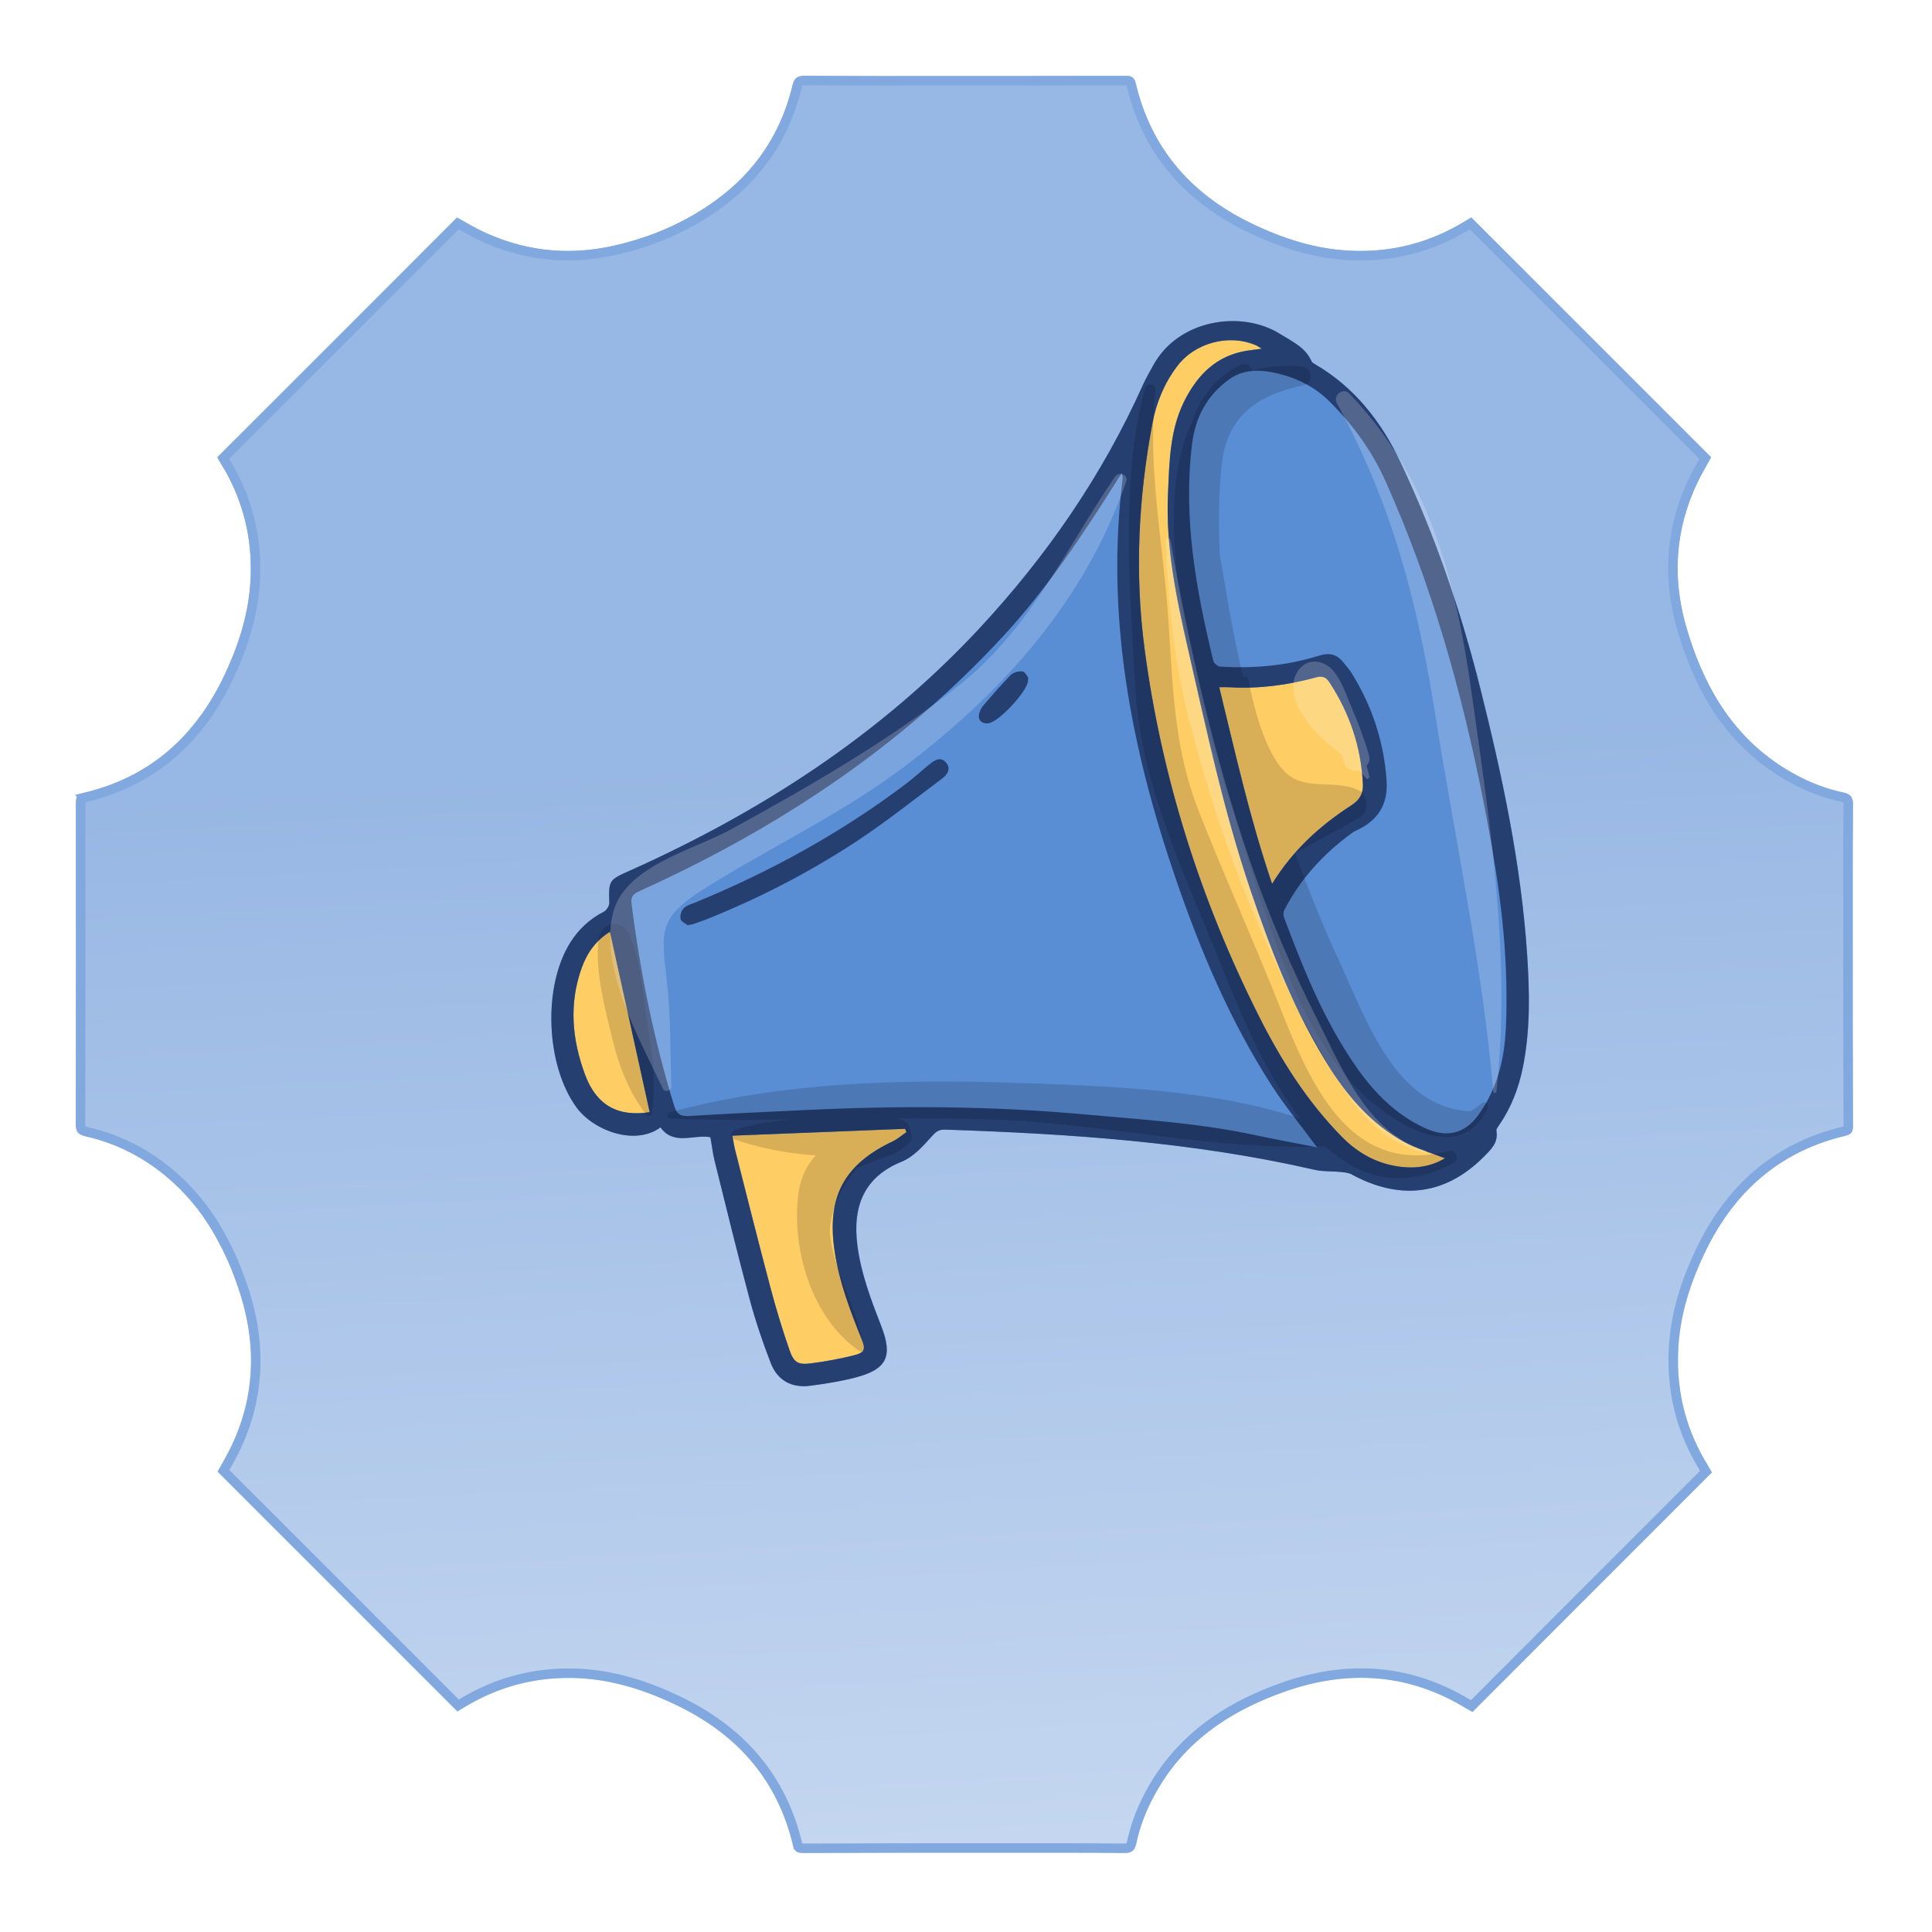
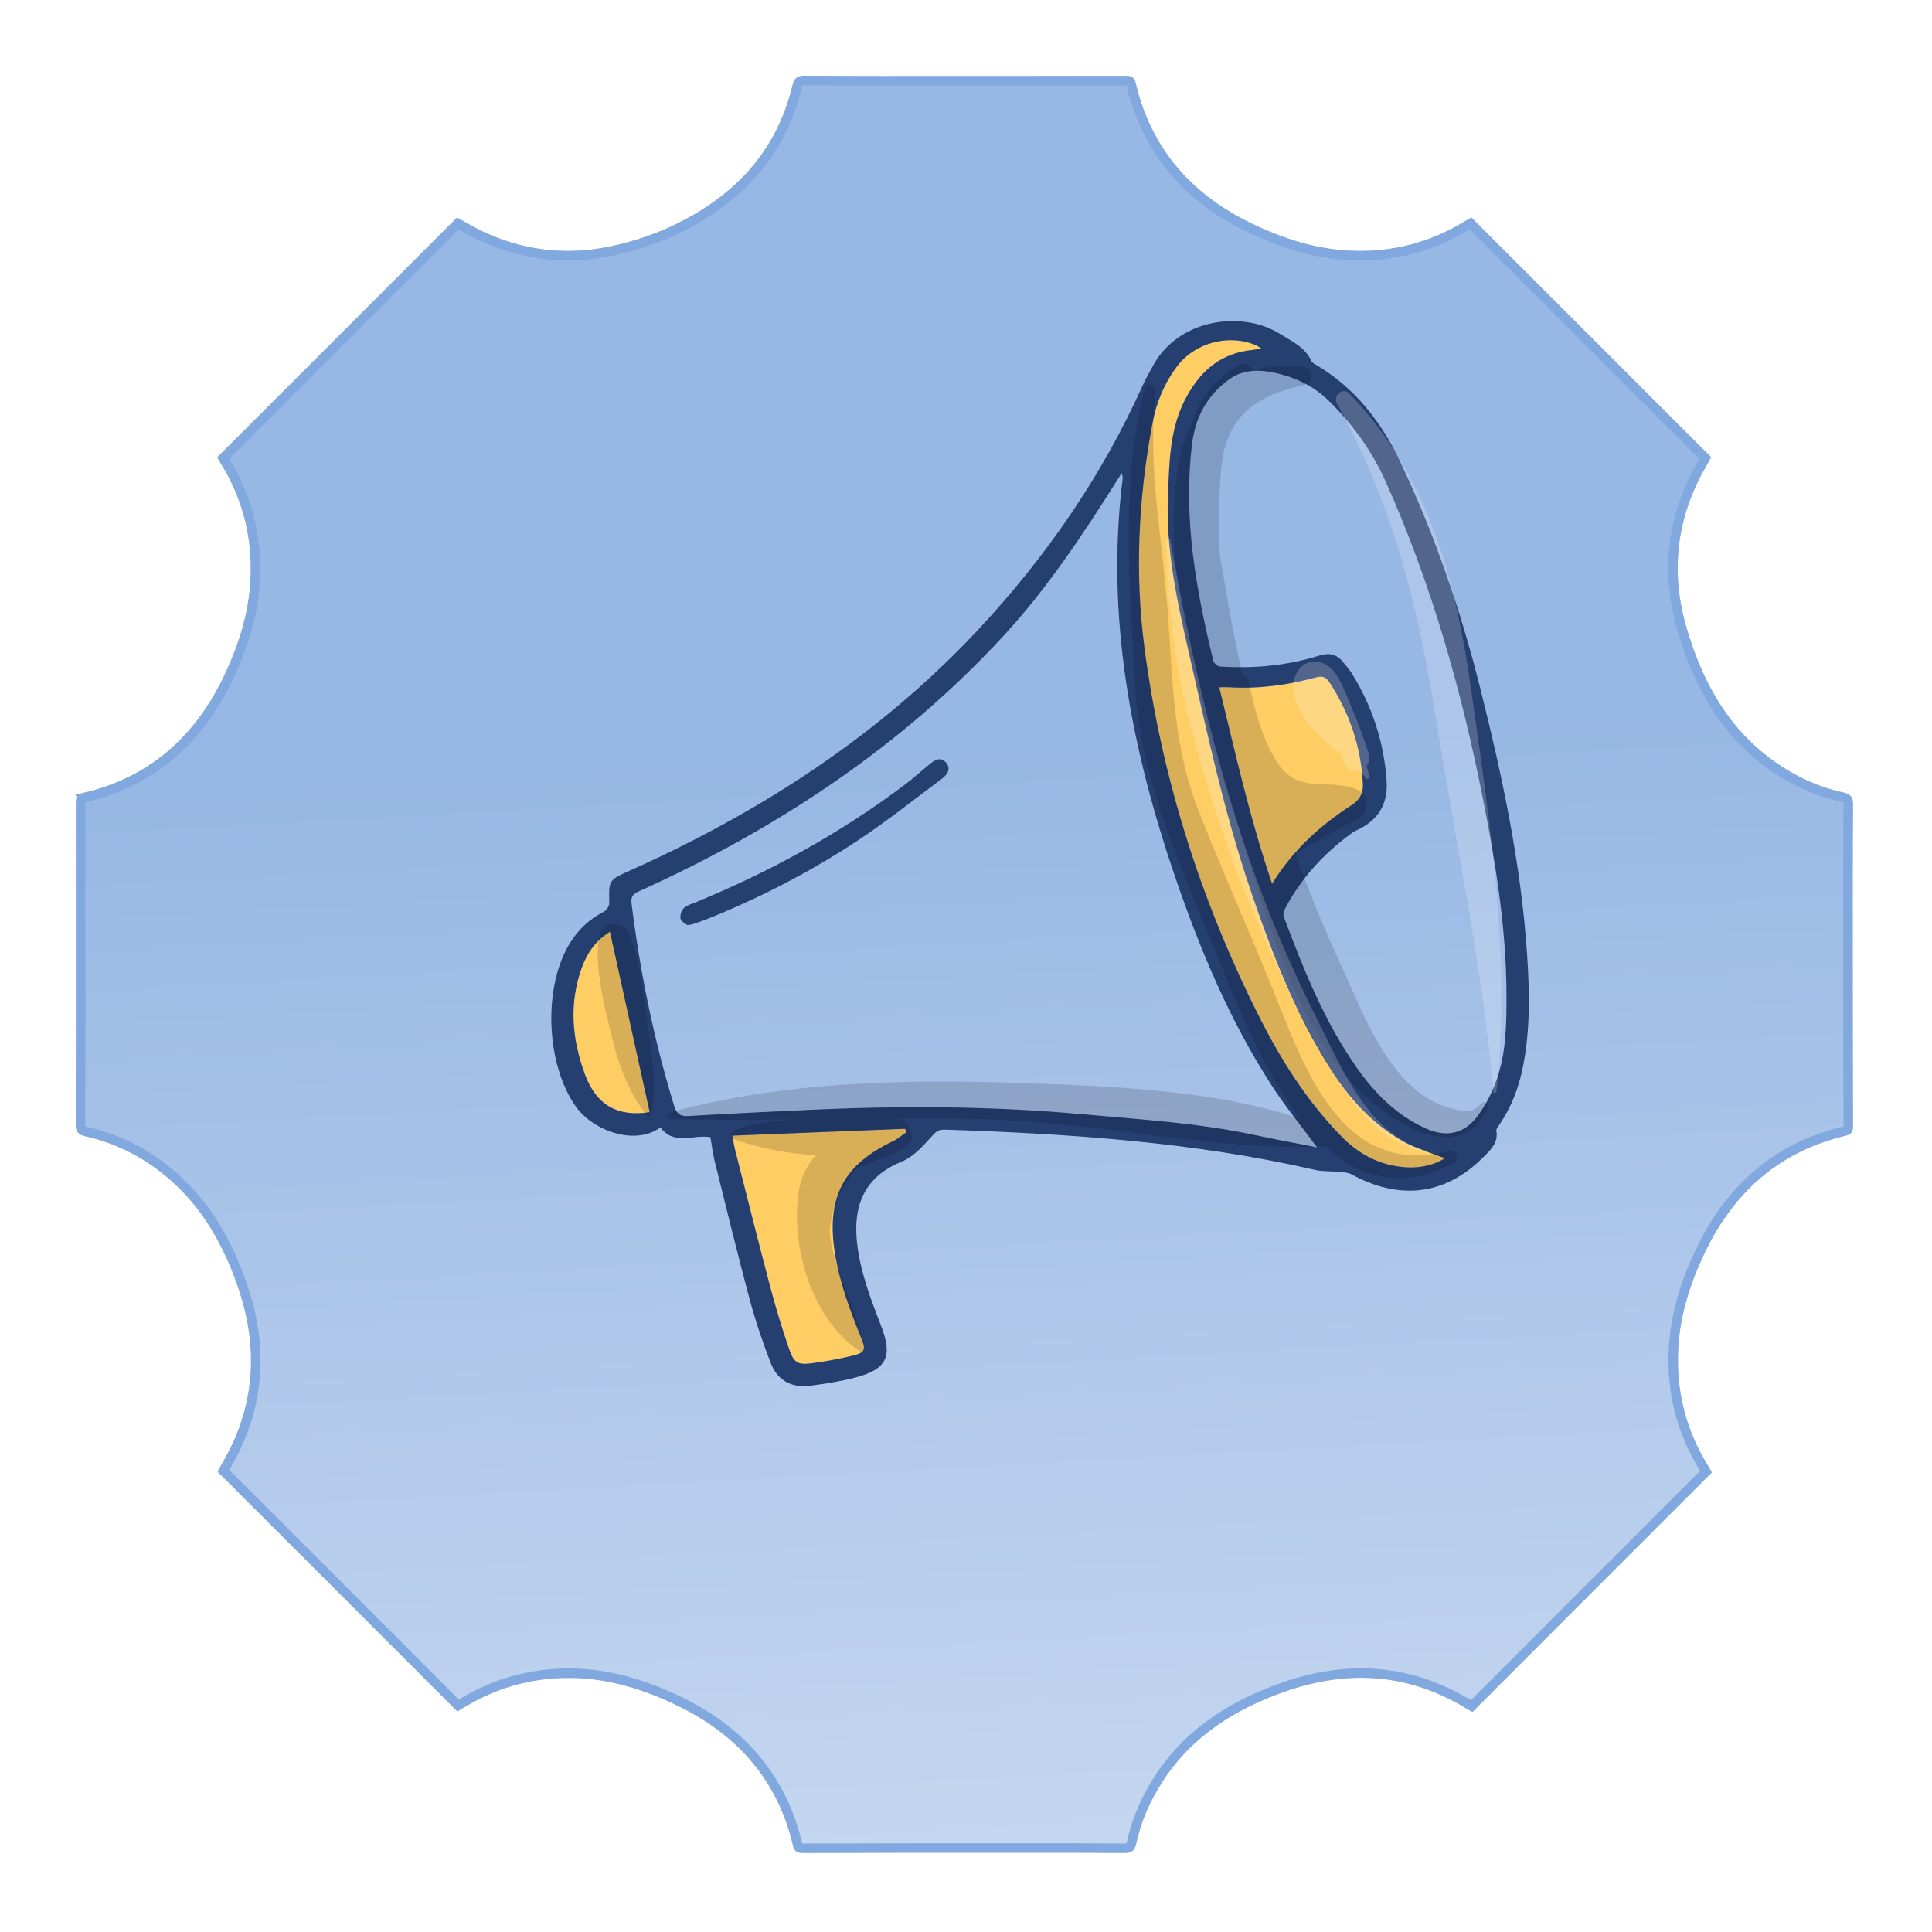
<svg xmlns="http://www.w3.org/2000/svg" width="204" height="204" viewBox="0 0 204 204" fill="none">
  <g filter="url(#filter0_d_460_5529)">
    <path d="M203.627 92.765C203.627 98.8 203.627 104.849 203.659 110.884C203.659 111.511 203.475 111.772 202.862 111.925C195.984 113.547 191.192 117.761 188.129 124.023C186.475 127.423 185.31 130.993 185.189 134.821C185.036 139.049 186.046 142.985 188.252 146.6C188.422 146.891 188.589 147.167 188.758 147.472C180.304 155.926 171.911 164.319 163.489 172.758C163.29 172.652 163.046 172.528 162.816 172.39C156.72 168.668 150.318 168.286 143.673 170.613C138.389 172.48 133.824 175.33 130.715 180.169C129.443 182.159 128.479 184.305 127.988 186.617C127.804 187.489 127.436 187.673 126.61 187.659C122.062 187.613 117.529 187.627 112.979 187.627C106.285 187.627 99.577 187.627 92.87 187.659C92.271 187.659 91.906 187.581 91.736 186.879C90.082 179.849 85.733 175.04 79.316 171.991C75.838 170.337 72.208 169.218 68.305 169.172C64.306 169.126 60.584 170.136 57.139 172.204C56.833 172.388 56.526 172.572 56.296 172.71C55.669 172.083 55.056 171.47 54.426 170.84C46.617 163.031 38.819 155.219 30.978 147.392C31.438 146.549 32.005 145.6 32.479 144.605C34.944 139.367 35.082 133.976 33.336 128.523C32.77 126.777 32.111 125.091 31.268 123.5C30.181 121.357 28.818 119.364 27.057 117.604C24.253 114.785 20.93 112.872 17.041 111.983C16.259 111.799 16 111.508 16 110.697C16.032 99.424 16.015 88.152 16.015 76.865C16.015 76.266 16.092 75.901 16.794 75.731C23.672 74.123 28.464 69.912 31.527 63.648C33.288 60.017 34.484 56.22 34.484 52.13C34.499 48.195 33.489 44.519 31.452 41.148C31.268 40.841 31.099 40.521 30.946 40.291C39.386 31.852 47.808 23.444 56.262 14.975C57.027 15.389 57.901 15.925 58.819 16.37C63.183 18.467 67.762 19.019 72.511 18.01C76.57 17.138 80.306 15.544 83.646 13.108C87.796 10.076 90.477 6.032 91.671 1.056C91.869 0.199 92.223 0 93.049 0C98.255 0.046 103.464 0.031 108.656 0.031C113.618 0.031 118.565 0.031 123.527 0.017H126.881C127.494 0.002 127.77 0.186 127.922 0.799C129.545 7.677 133.759 12.469 140.021 15.532C143.452 17.201 147.036 18.366 150.894 18.489C155.059 18.627 158.934 17.615 162.503 15.472C162.825 15.288 163.13 15.104 163.36 14.966L188.676 40.281C188.216 41.124 187.649 42.073 187.175 43.069C184.893 47.924 184.557 52.963 186.027 58.109C187.787 64.219 190.759 69.534 196.319 73.058C198.263 74.283 200.363 75.201 202.612 75.676C203.484 75.86 203.668 76.242 203.654 77.07C203.613 82.289 203.627 87.527 203.627 92.765Z" fill="url(#paint0_linear_460_5529)" />
    <path d="M93.048 0.5C98.256 0.546 103.467 0.531 108.656 0.531C111.137 0.531 113.614 0.531 116.092 0.529L123.528 0.517H126.893C127.161 0.51 127.247 0.554 127.278 0.576C127.305 0.596 127.371 0.659 127.436 0.913V0.914C129.044 7.733 133.152 12.551 139.209 15.684L139.801 15.981L139.803 15.982C143.273 17.67 146.927 18.862 150.877 18.988V18.989C155.135 19.13 159.102 18.095 162.751 15.906C162.937 15.8 163.117 15.69 163.28 15.593L188.055 40.367C187.698 41.008 187.284 41.729 186.908 42.476L186.724 42.853L186.722 42.855C184.46 47.669 184.068 52.666 185.411 57.754L185.546 58.246V58.248C187.271 64.235 190.165 69.529 195.524 73.137L196.051 73.481H196.052C197.914 74.654 199.925 75.558 202.077 76.068L202.509 76.165C202.895 76.246 203.008 76.348 203.054 76.415C203.097 76.478 203.136 76.586 203.149 76.804L203.154 77.061L203.153 77.066C203.112 82.287 203.127 87.529 203.127 92.765C203.127 97.29 203.127 101.825 203.141 106.356L203.158 110.886C203.158 111.163 203.114 111.25 203.091 111.281C203.076 111.301 203.035 111.343 202.904 111.391L202.741 111.439C195.926 113.049 191.109 117.156 187.978 123.211L187.68 123.804L187.679 123.805C186.006 127.243 184.814 130.883 184.689 134.804C184.543 138.858 185.442 142.655 187.416 146.163L187.825 146.86C187.932 147.044 188.032 147.216 188.133 147.39C179.858 155.664 171.64 163.882 163.396 172.143L163.073 171.962C157.033 168.274 150.687 167.797 144.142 169.927L143.508 170.141L143.506 170.142C138.323 171.973 133.774 174.757 130.597 179.439L130.294 179.898L130.293 179.899C129.077 181.804 128.13 183.857 127.6 186.069L127.499 186.514C127.416 186.905 127.315 187.017 127.252 187.062C127.173 187.117 127.017 187.166 126.619 187.159L126.61 187.631L126.619 187.158H126.615C122.064 187.112 117.527 187.127 112.979 187.127C106.286 187.127 99.577 187.126 92.868 187.157C92.566 187.157 92.45 187.132 92.391 187.098C92.367 187.084 92.289 187.038 92.223 186.762H92.222C90.581 179.792 86.342 174.954 80.137 171.836L79.53 171.539C76.231 169.97 72.77 168.864 69.057 168.693L68.311 168.672C64.475 168.628 60.884 169.535 57.546 171.392L56.881 171.775H56.88C56.707 171.88 56.532 171.983 56.372 172.079L54.78 170.487C47.06 162.767 39.35 155.042 31.599 147.305C31.956 146.664 32.37 145.944 32.745 145.197L32.931 144.82L32.932 144.817C35.377 139.621 35.582 134.276 33.974 128.892L33.812 128.37L33.812 128.368L33.593 127.709C33.144 126.396 32.635 125.114 32.024 123.88L31.71 123.267C30.603 121.087 29.212 119.051 27.411 117.25H27.41C24.723 114.549 21.562 112.655 17.894 111.679L17.152 111.495C16.791 111.41 16.668 111.323 16.613 111.257C16.562 111.195 16.5 111.065 16.5 110.698C16.532 99.425 16.515 88.15 16.515 76.864C16.515 76.561 16.541 76.445 16.575 76.386C16.589 76.362 16.635 76.284 16.911 76.218L16.91 76.217C23.728 74.622 28.546 70.518 31.679 64.46L31.977 63.867L31.977 63.865C33.647 60.423 34.828 56.803 34.97 52.912L34.984 52.13C34.999 48.105 33.964 44.34 31.881 40.892H31.882C31.788 40.735 31.68 40.546 31.576 40.367C39.833 32.111 48.075 23.882 56.347 15.597C56.918 15.916 57.579 16.3 58.254 16.646L58.601 16.82L58.602 16.821C62.926 18.899 67.465 19.495 72.16 18.591L72.615 18.499L72.616 18.498C76.479 17.668 80.063 16.193 83.298 13.968L83.94 13.512C88.054 10.507 90.762 6.522 92.038 1.647L92.157 1.173L92.158 1.169C92.248 0.782 92.348 0.662 92.418 0.611C92.499 0.553 92.654 0.5 93.048 0.5Z" stroke="#82A9DF" />
  </g>
-   <path d="M161.254 100.727C160.615 91.201 158.627 81.906 156.312 72.673C154.251 64.461 151.512 56.477 147.896 48.822C145.879 44.553 143.046 40.889 138.861 38.458C138.721 38.375 138.549 38.276 138.491 38.141C137.832 36.651 136.413 36.043 135.159 35.254C131.173 32.75 124.455 33.644 121.76 38.613C121.397 39.283 121.002 39.945 120.692 40.64C116.406 50.205 110.504 58.741 103.411 66.365C93.01 77.543 80.406 85.704 66.518 91.927C64.309 92.918 64.275 92.922 64.346 95.322C64.355 95.637 64.06 96.114 63.777 96.262C62.282 97.029 61.108 98.117 60.224 99.526C57.301 104.188 57.645 112.458 60.868 116.909C62.655 119.379 67.063 121.023 69.748 119.037C71.158 120.991 73.231 119.756 75.023 120.074C75.17 120.909 75.265 121.732 75.463 122.529C76.681 127.433 77.875 132.342 79.183 137.221C79.791 139.495 80.556 141.735 81.406 143.931C82.113 145.755 83.607 146.571 85.557 146.317C87.136 146.111 88.722 145.861 90.262 145.467C93.659 144.595 94.316 143.246 93.061 140.013C91.991 137.253 90.933 134.492 90.548 131.525C90.003 127.324 91.281 124.256 95.224 122.655C96.413 122.173 97.423 121.081 98.306 120.086C98.767 119.568 99.067 119.245 99.788 119.27C112.931 119.708 126.024 120.565 138.893 123.527C139.721 123.718 140.607 123.646 141.462 123.73C141.896 123.774 142.375 123.801 142.743 124.002C147.49 126.593 152.381 126.469 156.684 122.139C157.428 121.391 158.246 120.652 158.019 119.398C157.987 119.219 158.184 118.979 158.309 118.793C159.593 116.926 160.382 114.86 160.823 112.651C161.605 108.704 161.521 104.711 161.254 100.727Z" fill="#598DD4" />
  <path d="M152.575 122.299C150.861 123.338 148.936 123.464 146.974 123.047C144.906 122.607 143.155 121.534 141.676 120.028C138.002 116.284 135.239 111.901 132.902 107.249C126.746 94.995 122.644 82.076 120.85 68.483C119.799 60.521 120.203 52.547 121.692 44.655C122.099 42.499 122.944 40.451 124.298 38.664C126.187 36.172 129.783 35.222 132.645 36.47C132.788 36.533 132.914 36.629 133.224 36.818C132.745 36.884 132.464 36.927 132.183 36.959C128.977 37.317 126.875 39.012 125.303 41.863C123.489 45.158 123.482 48.682 123.325 52.196C123.078 57.758 124.221 63.18 125.451 68.568C127.403 77.124 129.231 85.713 132.059 94.039C134.285 100.597 136.774 107.048 140.523 112.923C142.514 116.046 144.979 118.749 148.243 120.568C149.582 121.313 151.105 121.725 152.575 122.299Z" fill="#FECD64" />
  <path d="M77.332 119.914C83.519 119.669 89.547 119.43 95.574 119.192C95.62 119.308 95.668 119.425 95.715 119.543C95.233 119.873 94.782 120.272 94.262 120.519C89.062 122.989 87.261 126.457 88.14 132.194C88.626 135.381 89.76 138.354 90.949 141.319C91.436 142.534 91.336 142.825 90.046 143.142C88.597 143.498 87.12 143.772 85.641 143.958C84.277 144.132 83.827 143.89 83.367 142.561C82.616 140.398 81.948 138.202 81.362 135.991C80.076 131.143 78.858 126.275 77.62 121.413C77.514 120.999 77.456 120.573 77.332 119.914Z" fill="#FECD64" />
  <path d="M128.738 72.564C129.206 72.564 129.499 72.549 129.792 72.566C132.911 72.755 135.964 72.344 138.962 71.523C139.643 71.336 140.021 71.503 140.374 72.041C142.515 75.31 143.726 78.882 143.91 82.793C143.956 83.764 143.578 84.461 142.716 85.018C139.422 87.144 136.543 89.724 134.323 93.324C131.969 86.437 130.45 79.567 128.738 72.564Z" fill="#FECD64" />
  <path d="M64.408 98.386C65.817 104.781 67.209 111.111 68.602 117.434C65.258 117.95 62.989 116.734 61.778 113.475C60.397 109.762 60.054 105.98 61.434 102.166C62.015 100.558 62.984 99.257 64.408 98.386Z" fill="#FECD64" />
  <path d="M75.011 120.076C73.219 119.759 71.144 120.994 69.737 119.04C67.049 121.025 62.644 119.381 60.856 116.911C57.633 112.46 57.289 104.19 60.212 99.529C61.096 98.117 62.271 97.029 63.765 96.264C64.051 96.119 64.344 95.642 64.334 95.325C64.264 92.927 64.298 92.92 66.506 91.93C80.394 85.706 92.999 77.545 103.4 66.367C110.493 58.744 116.394 50.208 120.68 40.642C120.993 39.947 121.385 39.286 121.748 38.615C124.444 33.646 131.161 32.752 135.147 35.256C136.401 36.043 137.821 36.654 138.479 38.143C138.54 38.279 138.712 38.378 138.85 38.46C143.037 40.892 145.868 44.555 147.885 48.825C151.5 56.48 154.242 64.461 156.3 72.675C158.615 81.909 160.603 91.203 161.242 100.73C161.509 104.716 161.594 108.707 160.804 112.659C160.363 114.867 159.572 116.933 158.29 118.8C158.162 118.986 157.966 119.226 158 119.405C158.225 120.66 157.409 121.398 156.666 122.147C152.362 126.474 147.471 126.597 142.724 124.009C142.356 123.808 141.877 123.781 141.443 123.738C140.588 123.65 139.702 123.723 138.874 123.534C126.005 120.573 112.912 119.718 99.77 119.277C99.048 119.253 98.748 119.577 98.287 120.093C97.404 121.088 96.394 122.18 95.205 122.662C91.263 124.261 89.986 127.331 90.529 131.533C90.914 134.499 91.972 137.26 93.042 140.021C94.297 143.253 93.638 144.602 90.243 145.474C88.703 145.869 87.117 146.118 85.538 146.324C83.588 146.578 82.094 145.762 81.387 143.939C80.537 141.745 79.774 139.502 79.164 137.228C77.856 132.349 76.665 127.438 75.444 122.536C75.253 121.735 75.159 120.912 75.011 120.076ZM139.063 121.144C137.382 118.868 135.689 116.809 134.256 114.584C129.856 107.75 126.725 100.318 124.1 92.646C119.416 78.962 116.731 65.033 118.544 50.498C118.561 50.365 118.496 50.22 118.443 49.948C118.237 50.275 118.113 50.469 117.992 50.663C114.348 56.434 110.582 62.132 105.947 67.156C95.115 78.892 82.06 87.505 67.584 94.063C66.932 94.359 66.581 94.588 66.685 95.417C67.598 102.657 69.037 109.782 71.185 116.761C71.471 117.686 71.882 117.892 72.793 117.836C76.975 117.579 81.159 117.393 85.344 117.197C95.021 116.739 104.688 116.78 114.348 117.654C120.407 118.204 126.485 118.565 132.457 119.839C134.624 120.306 136.806 120.703 139.063 121.144ZM159.068 104.994C159.048 98.044 157.939 91.222 156.6 84.43C154.324 72.883 151.132 61.621 146.316 50.849C144.882 47.643 142.879 44.875 140.4 42.41C138.68 40.7 136.6 39.746 134.273 39.3C132.735 39.008 131.164 39.085 129.851 40.015C127.5 41.678 126.226 43.986 125.87 46.88C124.911 54.685 126.284 62.25 128.115 69.774C128.175 70.026 128.56 70.365 128.812 70.382C132.357 70.61 135.864 70.3 139.259 69.237C140.356 68.893 141.128 69.065 141.816 69.907C142.131 70.292 142.465 70.67 142.727 71.089C144.875 74.54 146.112 78.298 146.408 82.35C146.596 84.953 145.5 86.68 143.117 87.733C142.966 87.798 142.831 87.902 142.698 87.999C139.724 90.167 137.302 92.818 135.605 96.102C135.501 96.303 135.486 96.623 135.566 96.836C137.639 102.35 139.826 107.82 143.226 112.683C145.131 115.41 147.439 117.749 150.536 119.146C152.684 120.115 154.554 119.759 155.973 117.897C156.823 116.783 157.494 115.473 157.978 114.15C159.058 111.206 159.073 108.091 159.068 104.994ZM152.575 122.299C151.105 121.725 149.582 121.314 148.246 120.57C144.981 118.751 142.516 116.047 140.525 112.925C136.779 107.05 134.29 100.599 132.062 94.041C129.236 85.716 127.405 77.126 125.453 68.571C124.223 63.182 123.08 57.761 123.327 52.198C123.485 48.687 123.489 45.161 125.306 41.865C126.877 39.012 128.979 37.32 132.185 36.961C132.466 36.93 132.745 36.886 133.227 36.821C132.917 36.632 132.791 36.535 132.648 36.472C129.786 35.222 126.189 36.172 124.301 38.666C122.947 40.453 122.102 42.502 121.695 44.657C120.203 52.549 119.801 60.524 120.852 68.486C122.647 82.081 126.749 94.998 132.905 107.251C135.241 111.906 138.005 116.286 141.678 120.03C143.158 121.536 144.909 122.612 146.977 123.05C148.938 123.466 150.861 123.338 152.575 122.299ZM77.331 119.914C77.454 120.573 77.513 120.996 77.617 121.41C78.854 126.271 80.072 131.14 81.358 135.989C81.944 138.202 82.612 140.398 83.363 142.558C83.826 143.885 84.274 144.128 85.637 143.956C87.117 143.767 88.594 143.493 90.042 143.14C91.333 142.822 91.432 142.532 90.945 141.316C89.756 138.352 88.625 135.381 88.136 132.191C87.257 126.455 89.059 122.987 94.258 120.517C94.779 120.27 95.229 119.87 95.711 119.541C95.665 119.425 95.617 119.308 95.57 119.19C89.546 119.429 83.518 119.669 77.331 119.914ZM128.739 72.564C130.452 79.567 131.97 86.437 134.321 93.324C136.544 89.724 139.421 87.147 142.715 85.018C143.577 84.461 143.955 83.764 143.908 82.793C143.724 78.882 142.514 75.31 140.373 72.041C140.022 71.503 139.642 71.338 138.961 71.523C135.963 72.341 132.909 72.755 129.79 72.566C129.502 72.547 129.207 72.564 128.739 72.564ZM64.407 98.386C62.983 99.255 62.014 100.555 61.433 102.166C60.055 105.98 60.397 109.762 61.777 113.475C62.988 116.732 65.257 117.95 68.601 117.434C67.209 111.114 65.816 104.784 64.407 98.386Z" fill="#263F71" />
  <path d="M72.575 97.681C72.386 97.521 71.929 97.318 71.861 97.027C71.781 96.686 71.936 96.16 72.186 95.908C72.491 95.598 72.99 95.468 73.418 95.293C81.325 92.041 88.769 87.963 95.603 82.807C96.477 82.146 97.288 81.403 98.138 80.71C98.675 80.272 99.298 79.846 99.886 80.514C100.47 81.18 100.01 81.812 99.465 82.219C96.406 84.505 93.413 86.897 90.222 88.98C85.26 92.218 79.993 94.923 74.476 97.119C74.014 97.303 73.539 97.453 73.067 97.613C72.972 97.642 72.868 97.64 72.575 97.681Z" fill="#263F71" />
-   <path d="M108.57 71.554C108.555 71.835 108.553 71.866 108.55 71.9C108.458 73.019 105.47 76.225 104.387 76.366C103.605 76.468 103.174 75.966 103.429 75.213C103.523 74.937 103.678 74.663 103.869 74.443C104.806 73.365 105.731 72.273 106.739 71.263C107.013 70.99 107.572 70.844 107.967 70.898C108.235 70.932 108.449 71.411 108.57 71.554Z" fill="#263F71" />
  <path opacity="0.15" d="M156.439 116.499C156.051 116.86 155.659 117.122 155.267 117.342C147.433 117.027 144.27 107.694 141.475 101.643C139.729 97.865 138.172 94.007 136.753 90.099C138.984 88.849 141.224 87.617 143.471 86.394C144.546 85.81 144.619 84.013 143.471 83.449C140.974 82.224 137.802 83.587 135.717 81.546C133.574 79.448 132.365 74.625 131.801 71.733C131.743 71.433 131.469 71.38 131.239 71.464C130.505 68.251 129.871 65.018 129.348 61.766C129.203 60.858 129.009 59.816 128.81 58.703C128.796 58.378 128.772 58.053 128.76 57.727C128.67 54.913 128.694 52.087 128.973 49.282C129.508 43.873 132.741 41.732 137.695 40.657C138.86 40.402 138.504 38.76 137.429 38.683C135.441 38.538 133.729 38.705 132.244 39.126C132.094 38.615 131.535 38.211 130.91 38.54C128.198 39.966 126.706 42.042 125.938 44.439C120.708 54.777 127.096 76.085 129.83 84.531C132.825 93.792 136.254 107.636 143.226 114.86C146.6 118.354 154.068 123.403 157.088 116.996C157.284 116.584 156.797 116.168 156.439 116.499Z" fill="#000011" />
  <path opacity="0.15" d="M68.535 109.21C67.978 105.803 67.782 101.924 66.482 98.727C65.76 96.954 63.425 97.255 63.203 99.17C62.81 102.539 63.852 106.331 64.631 109.595C65.319 112.477 66.433 115.429 68.3 117.759C68.438 117.931 68.775 117.841 68.811 117.623C69.266 114.858 68.986 111.961 68.535 109.21Z" fill="#000011" />
  <path opacity="0.15" d="M152.986 121.531C141.583 124.503 137.665 112.54 134.362 104.384C131.812 98.088 129.02 91.879 126.54 85.556C123.832 78.649 123.847 71.963 123.312 64.701C122.736 56.864 121.12 49.011 122.019 41.153C122.094 40.499 121.057 40.39 120.89 41C118.299 50.532 119.297 62.456 119.844 72.254C120.401 82.241 124.363 90.743 128.121 99.897C130.08 104.667 132.991 112.559 137.258 118.098C127.988 115.005 116.711 114.666 107.382 114.344C95.209 113.923 82.532 114.252 70.712 117.456C70.334 117.558 70.421 118.112 70.804 118.127C75.044 118.272 79.284 118.257 83.527 118.209C81.51 118.386 79.49 118.679 77.589 119.313C77.085 119.48 77.107 120.141 77.589 120.316C79.919 121.166 83.016 121.778 86.135 122.008C85.169 123.035 84.498 124.399 84.28 126.208C83.585 131.966 85.769 139.328 90.775 142.662C91.005 142.815 91.233 142.563 91.196 142.338C90.48 137.926 88.058 134.523 87.6 130.06C87.779 127.542 88.845 125.253 90.465 123.398C90.717 123.265 90.976 123.135 91.266 123.006C93.231 122.125 94.434 122.161 96.018 120.689C96.318 120.408 96.33 120.013 96.17 119.698C96.165 119.035 95.795 118.383 95.01 118.18C94.865 118.141 94.715 118.119 94.565 118.088C98.347 118.066 102.132 118.09 105.915 118.262C117.098 118.766 128.785 121.527 139.929 121.042C143.574 124.372 148.039 125.75 153.512 122.781C154.2 122.406 153.727 121.338 152.986 121.531Z" fill="#000011" />
  <path opacity="0.2" d="M150.512 121.473C144.446 119.706 141.707 112.857 139.109 107.685C136.363 102.221 133.956 96.615 131.96 90.835C128.19 79.911 125.575 68.36 123.572 56.993C123.523 56.719 123.08 56.785 123.09 57.058C123.352 63.698 123.938 69.774 125.609 76.237C127.33 82.892 129.442 89.411 132.079 95.761C134.554 101.72 137.317 107.605 140.659 113.133C143.01 117.022 145.834 120.633 150.442 121.73C150.607 121.766 150.675 121.522 150.512 121.473Z" fill="white" />
  <path opacity="0.2" d="M144.54 79.681C144.031 77.988 143.431 76.349 142.723 74.729C142.169 73.457 141.714 71.942 140.815 70.866C139.675 69.503 137.762 69.445 136.885 71.121C135.877 73.048 137.297 75.421 138.549 76.855C139.495 77.94 140.595 78.802 141.672 79.691C141.738 79.933 141.81 80.173 141.873 80.412C142.091 81.226 142.815 81.473 143.462 81.34C143.733 81.618 144.014 81.88 144.261 82.19C144.394 82.357 144.605 82.166 144.581 82.003C144.52 81.614 144.416 81.236 144.29 80.863C144.552 80.575 144.69 80.175 144.54 79.681Z" fill="white" />
  <path opacity="0.2" d="M155.405 73.278C153.744 61.441 151.017 50.435 142.476 41.56C141.805 40.862 140.708 41.751 141.161 42.575C147.077 53.353 149.712 63.827 151.62 75.877C153.698 88.999 156.536 101.994 157.672 115.25C157.691 115.468 157.984 115.463 158.006 115.25C159.573 101.262 157.35 87.125 155.405 73.278Z" fill="white" />
-   <path opacity="0.2" d="M117.736 50.333C112.416 58.102 108.817 66.415 101.191 72.421C93.873 78.187 85.25 83.168 77.079 87.626C73.214 89.736 66.119 91.433 64.778 96.218C63.14 102.059 67.618 109.905 69.996 114.954C70.202 115.39 70.904 115.17 70.887 114.712C70.756 110.869 70.839 107.074 70.376 103.251C69.763 98.192 69.659 96.816 74.362 93.847C81.346 89.438 88.802 85.992 95.44 80.986C105.894 73.104 114.612 63.376 118.918 50.832C119.167 50.103 118.131 49.762 117.736 50.333Z" fill="white" />
  <defs>
    <filter id="filter0_d_460_5529" x="0" y="0" width="203.66" height="203.659" filterUnits="userSpaceOnUse" color-interpolation-filters="sRGB">
      <feFlood flood-opacity="0" result="BackgroundImageFix" />
      <feColorMatrix in="SourceAlpha" type="matrix" values="0 0 0 0 0 0 0 0 0 0 0 0 0 0 0 0 0 0 127 0" result="hardAlpha" />
      <feOffset dx="-8" dy="8" />
      <feGaussianBlur stdDeviation="4" />
      <feComposite in2="hardAlpha" operator="out" />
      <feColorMatrix type="matrix" values="0 0 0 0 0 0 0 0 0 0 0 0 0 0 0 0 0 0 0.1 0" />
      <feBlend mode="normal" in2="BackgroundImageFix" result="effect1_dropShadow_460_5529" />
      <feBlend mode="normal" in="SourceGraphic" in2="effect1_dropShadow_460_5529" result="shape" />
    </filter>
    <linearGradient id="paint0_linear_460_5529" x1="123.232" y1="336.761" x2="108.578" y2="71.152" gradientUnits="userSpaceOnUse">
      <stop stop-color="white" />
      <stop offset="1" stop-color="#97B7E4" />
    </linearGradient>
  </defs>
</svg>